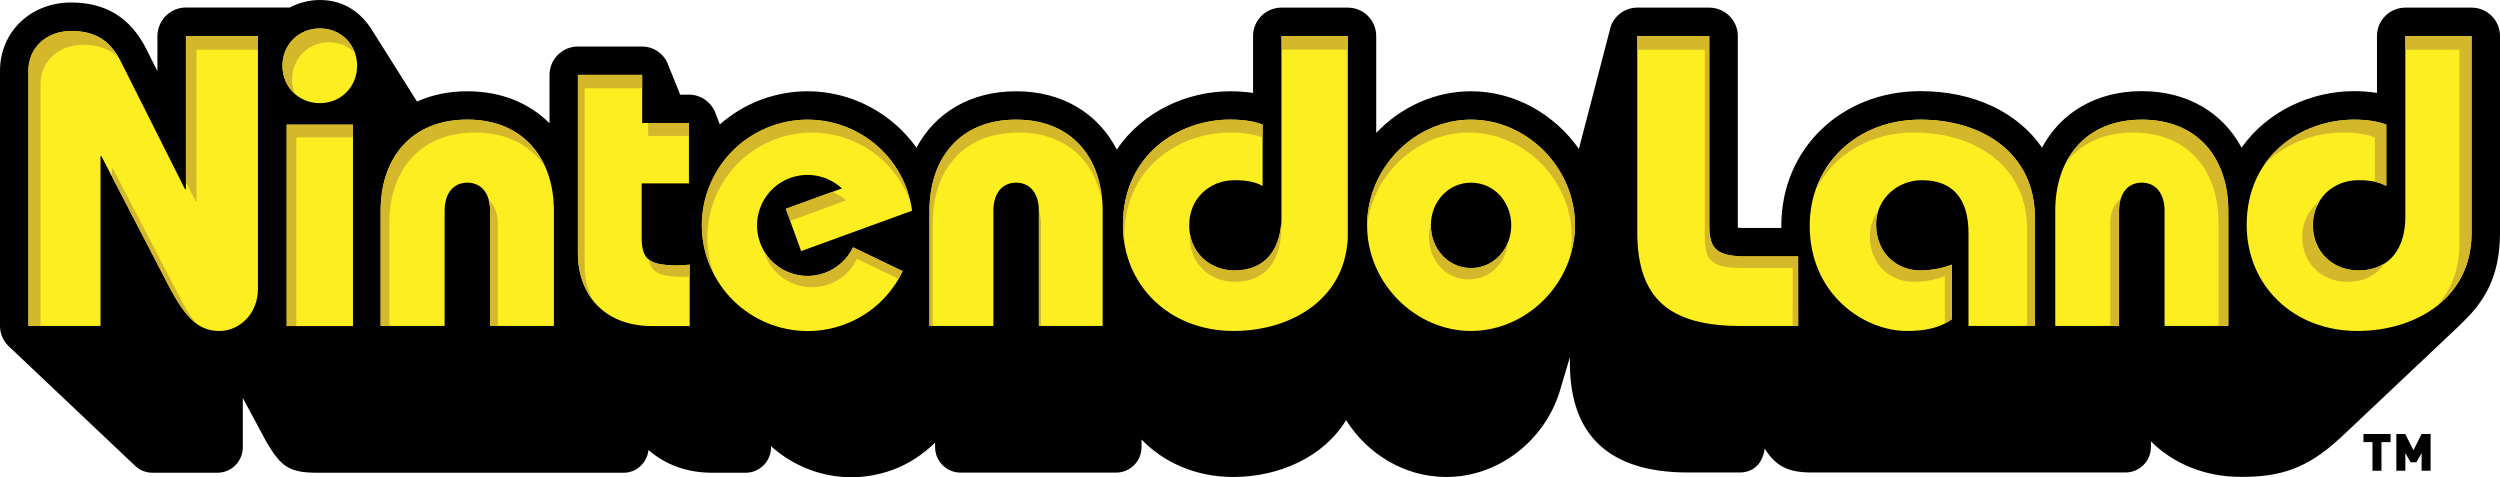
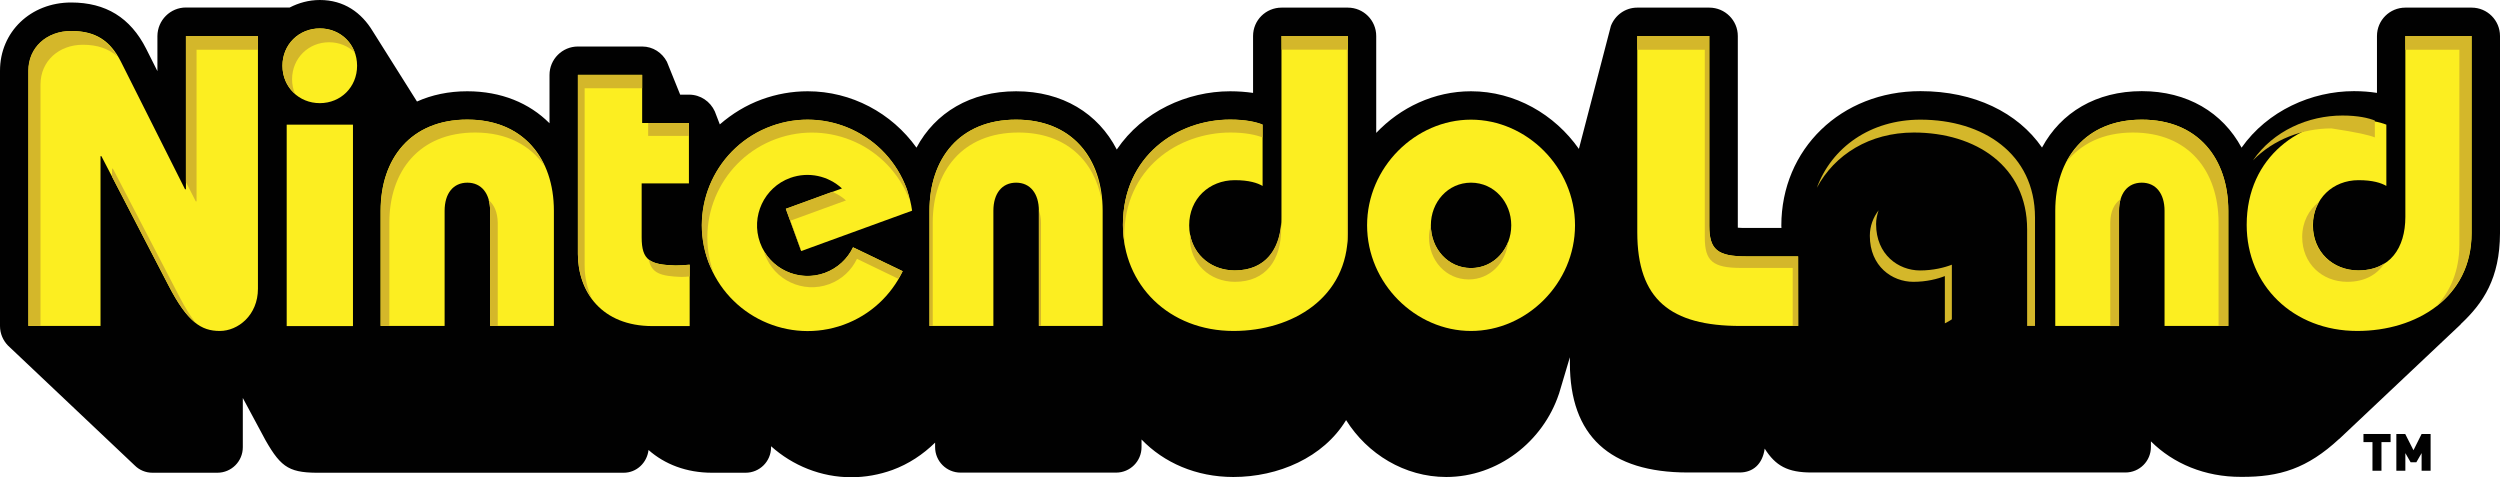
<svg xmlns="http://www.w3.org/2000/svg" version="1.1" id="Nintendo Land" x="0px" y="0px" viewBox="0 0 1999.5 381.5" style="enable-background:new 0 0 1999.5 381.5;" xml:space="preserve">
  <style type="text/css">
	.A{fill:#010101;}
	.B{fill:#FCEE21;}
	.C{fill:#D4B72A;}
</style>
  <g>
    <polygon class="A" points="1904.7,353.6 1904.7,376.5 1897.5,376.5 1897.5,353.6 1890.3,353.6 1890.3,347.1 1912,347.1    1912,353.6  " />
    <polygon class="A" points="1936.8,376.5 1936.8,362.4 1932.6,369.7 1928,369.7 1923.8,362.4 1923.8,376.5 1916.6,376.5    1916.6,347.1 1923.7,347.1 1930.3,360.1 1936.8,347.1 1944,347.1 1944,376.5  " />
    <path class="A" d="M1720.3,353v4.5c0,11.3-9.1,20.4-20.4,20.4h-251.1c-19,0-28.7-5.3-37.4-19.1c-1.7,12.4-9.3,19.1-20.1,19.1   H1350c-62.6,0-94.4-29.4-94.4-87.5v-4.7l-7.9,26.5c-0.2,0.7-0.4,1.3-0.6,2l-0.3,1l0-0.1c-12.7,38.1-48.8,66.4-90.1,66.4   c-33.3,0-63.1-18.4-80.1-45.5c-18.2,30-54.3,45.5-90.2,45.5c-29.7,0-55.5-11.4-73.4-30v6.1c0,11.3-9.1,20.4-20.4,20.4H768.3   c-11.3,0-20.4-9.1-20.4-20.4v-3.6c-9.7,9.5-21.1,17.1-34.2,21.9c-10.6,3.8-21.6,5.8-32.9,5.8c-24.1,0-46.8-9.3-64.1-24.8v0.8   c0,11.3-9.1,20.4-20.4,20.4h-26.8c-20.5,0-37.9-6.8-50.8-18.2c-1.2,10.2-9.5,18.2-19.9,18.2H257.7c-25.6,0.3-32.4-3.2-45.4-26.1   l-18.1-33.7v39.4c0,11.3-9.1,20.4-20.4,20.4H122c-5.6,0-10.6-2.2-14.2-5.8L6.3,276.3c-3.9-4.1-6.3-9.5-6.3-15.6V56.6   C0,25.5,24.5,2,56.9,2c27.7,0,47.4,12.1,60,37l9,17.9V28.8C126,16.2,136.2,6,148.7,6h83c7.2-3.7,15.3-6,24.1-6   c19.3,0,33.3,10,42.4,25.1l35.3,56.1c11.8-5.3,25.3-8.2,40.2-8.2c27.1,0,49.7,9.4,65.8,25.6V59.9c0-12.5,10.2-22.7,22.7-22.7h51.4   c8.7,0,16,5,19.8,12.2L544,75.7h7.1c9.2,0,17,5.5,20.6,13.4l4,10.4c9.8-8.5,21-15.4,33.6-20c11.8-4.3,24.2-6.5,36.7-6.5   c35,0,67.2,17.4,87,45.1C748,90.1,776.2,73,812.7,73c37.1,0,65.6,17.7,80.5,46.6C913.8,89.1,949.5,73,983.9,73   c6.6,0,12.7,0.5,18.3,1.3V28.8c0-12.6,10.2-22.7,22.8-22.7h53c12.6,0,22.7,10.2,22.7,22.7v77.5c19.4-20.4,46.4-33.3,75.8-33.3   c35.2,0,66.9,18.5,86.3,46.1l25.6-98.4c3.3-8.5,11.4-14.6,21.1-14.6h57.6c12.6,0,22.8,10.2,22.8,22.7c0,0,0,152.8,0,153.3   c1.6,0.2,3.8,0.2,6.7,0.2h28.2c0-0.6-0.1-1.2-0.1-1.8c0-61.3,47.8-107.6,111.3-107.6c43.1,0,77.8,17.1,97.2,45.1   c15.1-28,43.3-45.1,79.8-45.1c36.4,0,64.7,17.1,79.8,45.2c20.8-29.5,56-45.2,89.9-45.2c6.6,0,12.7,0.5,18.4,1.4V28.8   c0-12.6,10.2-22.7,22.7-22.7h53c12.6,0,22.7,10.2,22.7,22.7v157.7c-0.1,36.1-13.4,55.9-31.5,72.8l0.2,0l-97.3,91.8l0-0.1   c-25.6,23.7-47.5,30.6-78.5,30.4C1763.5,381.5,1738.2,370.8,1720.3,353" />
    <path class="B" d="M22.8,260.7V56.6c0-18.6,14.6-31.8,34.2-31.8c19.5,0,31.1,7.6,39.7,24.5L148,151.4h0.7V28.8h57.6v202.1   c0,21.2-15.9,33.8-30.5,33.8c-14.9,0-25.8-7-41.1-36.5L81.1,124.9h-0.7v135.8L22.8,260.7L22.8,260.7z" />
    <path class="B" d="M255.8,22.7c16.8,0,29.8,12.8,29.8,29.9c0,17.1-13.1,29.9-29.8,29.9c-16.7,0-29.9-12.8-29.9-29.9   C225.9,35.5,239.1,22.7,255.8,22.7" />
    <rect x="229.3" y="99.7" class="B" width="53" height="161.1" />
    <path class="B" d="M304.4,260.7v-92.1c0-41.8,24.2-72.9,69.3-72.9c45.1,0,69.3,31.1,69.3,72.9v92.1h-51v-92.1   c0-13.9-7-22.5-18.2-22.5c-11.3,0-18.2,8.6-18.2,22.5v92.1H304.4z" />
    <path class="B" d="M551,98.4v48.3h-37.8v43.1c0,18.5,6.6,21.9,27.1,22.5c3.7,0,7.6-0.3,11.3-0.6v49.1h-29.8   c-40.4,0-59.6-27.2-59.6-57.6V59.9h51.4v38.5L551,98.4L551,98.4z" />
    <path class="B" d="M1078,28.8v157.7c0,51.7-44.4,78.2-91.4,78.2c-51.4,0-88.5-36.5-88.5-84.8c0-55.3,43.7-84.2,85.8-84.2   c12.6,0,20.9,2,25.9,4v49c-4-2.3-10.6-4.6-22.2-4.6c-20.5,0-36.5,14.9-36.5,36.1c0,21.2,15.9,36.1,36.5,36.1   c25.2,0,37.4-17.9,37.4-42.8V28.8H1078z" />
    <path class="B" d="M1176.5,214.4c18.6,0,32.2-15.6,32.2-34.2c0-18.5-13.6-34.1-32.2-34.1c-18.5,0-32.1,15.6-32.1,34.1   C1144.4,198.7,1158,214.4,1176.5,214.4 M1176.5,95.7c44.4,0,83.2,38.1,83.2,84.5c0,46.4-38.7,84.5-83.2,84.5   c-44.4,0-83.1-38.1-83.1-84.5C1093.4,133.8,1132.1,95.7,1176.5,95.7" />
    <path class="B" d="M1438.2,260.7H1392c-56,0-82.5-21.2-82.5-74.9V28.8h57.6v151.8c0,18.9,6.3,24.5,29.5,24.5h41.5L1438.2,260.7   L1438.2,260.7z" />
-     <path class="B" d="M1574.4,260.7v-74.2c0-28.5-13.3-42.4-37.4-42.4c-19.2,0-36.5,14.9-36.5,35.1c0,24.6,17.9,37.1,35.1,37.1   c10.6,0,19.5-2.3,25.5-4.7v43.8c-9.9,6.9-21.2,9.3-36.1,9.3c-33.8,0-77.6-28.9-77.6-84.2c0-48.4,37.1-84.8,88.5-84.8   c50,0,91.5,27.2,91.5,78.2v86.8L1574.4,260.7L1574.4,260.7z" />
    <path class="B" d="M1643.8,260.7v-92.1c0-41.8,24.2-72.9,69.2-72.9c45,0,69.2,31.1,69.2,72.9v92.1h-51v-92.1   c0-13.9-7-22.5-18.2-22.5c-11.3,0-18.2,8.6-18.2,22.5v92.1H1643.8z" />
    <path class="B" d="M1976.8,28.8v157.7c0,51.7-44.4,78.2-91.4,78.2c-51.4,0-88.5-36.5-88.5-84.8c0-55.3,43.8-84.2,85.8-84.2   c12.6,0,20.9,2,25.9,4v49c-4-2.3-10.6-4.6-22.2-4.6c-20.6,0-36.5,14.9-36.5,36.1c0,21.2,15.9,36.1,36.5,36.1   c25.1,0,37.4-17.9,37.4-42.8V28.8H1976.8z" />
    <path class="B" d="M743.4,260.7v-92.1c0-41.8,24.1-72.9,69.3-72.9c45.1,0,69.2,31.1,69.2,72.9v92.1h-51v-92.1   c0-13.9-7-22.5-18.2-22.5c-11.3,0-18.2,8.6-18.2,22.5v92.1H743.4z" />
    <path class="B" d="M640.8,200.8l88.7-32.3c-0.8-5.7-2.2-11.4-4.2-17.1c-16-43.9-64.5-66.5-108.3-50.5   c-43.9,16-66.5,64.4-50.5,108.3c16,43.8,64.5,66.4,108.3,50.5c21.5-7.8,37.9-23.5,47.2-42.8l-39.7-19.1   c-4.4,9.2-12.3,16.7-22.6,20.5c-21,7.6-44.2-3.2-51.8-24.2c-7.6-21,3.2-44.2,24.1-51.8c14.8-5.3,30.5-1.6,41.4,8.4L628.5,167   L640.8,200.8z" />
    <path class="C" d="M66.3,35.8c11.8,0,20.5,3.2,27.5,9.2c-8.3-13.6-19.3-20.2-37-20.2c-19.6,0-34.2,13.2-34.2,31.8v204.1h9.8V67.3   C32.5,48.9,47,35.8,66.3,35.8" />
    <polygon class="C" points="157.2,161.1 157.2,39.8 206.3,39.8 206.3,28.8 148.7,28.8 148.7,145.6 156.6,161.1  " />
    <path class="C" d="M90.3,134.9h-0.7v6.4l45.2,87c8,15.6,14.9,24.7,21.8,30c-4.2-5.2-8.4-11.9-13.1-21L90.3,134.9z" />
    <path class="C" d="M263.2,33.8c8,0,15.1,3,20.4,8c-4.2-11.3-14.9-19-27.8-19c-16.7,0-29.9,12.8-29.9,29.8c0,9.2,3.9,17,10,22.4   c-1.5-3.5-2.3-7.5-2.3-11.7C233.7,46.5,246.7,33.8,263.2,33.8" />
-     <polygon class="C" points="282.3,109.9 282.3,99.7 229.3,99.7 229.3,260.7 237,260.7 237,109.9  " />
    <path class="C" d="M390.8,160c0.7,2.6,1.2,5.4,1.2,8.6v92.1h6.1v-82.5C398,169.8,395.2,163.7,390.8,160" />
    <path class="C" d="M380,106c25.6,0,44.1,10.3,55.5,26.7c-10.3-22.4-31-37.1-61.7-37.1c-45.1,0-69.3,31.2-69.3,72.9v92.1h6.9   v-82.5C311.4,136.8,335.4,106,380,106" />
    <path class="C" d="M545,221.5c2.2,0,4.4-0.2,6.6-0.4v-9.4c-3.6,0.3-7.6,0.7-11.2,0.7c-10.5-0.3-17.3-1.4-21.5-4.8   C521,218.5,528.3,220.9,545,221.5" />
    <path class="C" d="M467.6,70.6h46V59.9h-51.4v143.2c0,13.2,3.8,25.6,11.2,35.7c-3.8-8.1-5.8-17-5.8-26.5L467.6,70.6L467.6,70.6z" />
    <rect x="518.4" y="98.4" class="C" width="32.6" height="10.3" />
    <path class="C" d="M984.1,106c12.4,0,20.7,2,25.6,3.9v38.7c0,0,0.1,0,0.1,0v-49c-5-2-13.3-4-25.9-4c-42.1,0-85.8,28.8-85.8,84.2   c0,6.2,0.7,12.3,1.9,18.1c-0.3-2.8-0.8-5.6-0.8-8.6C899.1,134.6,942.4,106,984.1,106" />
    <path class="C" d="M1025,39.7h52.2v156.2c0,0.8-0.1,1.6-0.2,2.4c0.6-3.8,0.9-7.7,0.9-11.8V28.8h-53L1025,39.7L1025,39.7z" />
    <path class="C" d="M987.7,225.4c24.9,0,37-17.7,37-42.3v-5.6c-1.3,22.7-13.4,38.8-37.1,38.8c-18.1,0-32.6-11.6-35.8-28.8   c0,0.7-0.2,1.4-0.2,2.2C951.6,210.7,967.4,225.4,987.7,225.4" />
-     <path class="C" d="M1176.5,95.7c-44.4,0-83.1,38.1-83.1,84.5c0,0.1,0,0.2,0,0.2c4.8-41.6,40.5-74.4,81.4-74.4   c44,0,82.3,37.7,82.3,83.6c0,5.2-0.6,10.2-1.6,15.1c2.4-7.8,4.2-16,4.2-24.6C1259.6,133.8,1220.9,95.7,1176.5,95.7" />
    <path class="C" d="M1176.5,214.4c-18.5,0-32.1-15.6-32.1-34.2c0-0.1,0-0.2,0-0.3c-0.9,3.1-1.5,6.4-1.5,9.8   c0,18.4,13.4,33.8,31.8,33.8c17.1,0,29.8-13.4,31.5-30.1C1201.5,205.6,1190.4,214.4,1176.5,214.4" />
    <path class="C" d="M1367.1,180.5V28.8h-57.6v11h54V190c0,18.7,6.2,24.3,29.2,24.3h41.1v46.4h4.4v-55.7h-41.5   C1373.4,205.1,1367.1,199.4,1367.1,180.5" />
    <path class="C" d="M1536,95.7c-39.9,0-70.9,22-82.9,54.5c14.2-26.6,42.3-44.2,77.6-44.2c49.5,0,90.6,26.9,90.6,77.4v77.3h6.3   v-86.8C1627.5,122.9,1586,95.7,1536,95.7" />
    <path class="C" d="M1530.3,225.4c10.5,0,19.4-2.3,25.2-4.6v37.8c1.9-1,3.8-1.9,5.6-3.2v-43.7c-5.9,2.3-14.9,4.6-25.5,4.6   c-17.2,0-35.1-12.6-35.1-37.1c0-3.9,0.8-7.5,2-11c-4.3,5.7-7,12.6-7,20.4C1495.5,213,1513.3,225.4,1530.3,225.4" />
    <path class="C" d="M1687.8,178.2v82.6h7v-92.1c0-3.5,0.4-6.6,1.2-9.4C1691,162.8,1687.8,169.2,1687.8,178.2" />
    <path class="C" d="M1713,95.7c-29.3,0-49.5,13.3-60.3,33.9c11.5-14.5,29.3-23.6,53.2-23.6c44.6,0,68.5,30.8,68.5,72.2v82.5h7.8   v-92.1C1782.2,126.9,1758.1,95.7,1713,95.7" />
-     <path class="C" d="M1899.4,109.9v35.5c4,0.9,6.9,2.1,9.1,3.3v-49c-5-2-13.3-4-25.9-4c-27.3,0-55.3,12.2-71.6,35.9   c16.4-16.9,39.9-25.6,62.8-25.6C1886.3,106,1894.5,108,1899.4,109.9" />
+     <path class="C" d="M1899.4,109.9v35.5v-49c-5-2-13.3-4-25.9-4c-27.3,0-55.3,12.2-71.6,35.9   c16.4-16.9,39.9-25.6,62.8-25.6C1886.3,106,1894.5,108,1899.4,109.9" />
    <path class="C" d="M1923.8,28.8v11h43.2v156.1c0,20.4-7,36.7-18.4,49.1c17-13.1,28.1-32.6,28.1-58.5V28.8H1923.8z" />
    <path class="C" d="M1841.3,189.6c0,21,15.7,35.8,36.1,35.8c13.9,0,23.8-5.7,29.8-14.9c-5.6,3.7-12.5,5.8-21,5.8   c-20.6,0-36.5-14.9-36.5-36.1c0-7.1,1.9-13.4,5.1-18.8C1846.6,167.7,1841.3,177.6,1841.3,189.6" />
    <path class="C" d="M814.5,106c37.9,0,60.7,22.3,66.7,54.4c-3-37.5-26.6-64.7-68.6-64.7c-45.1,0-69.2,31.2-69.2,72.9v92.1h2.6   v-82.5C746,136.8,769.9,106,814.5,106" />
    <path class="C" d="M830.8,167.8c0,0.3,0.1,0.5,0.1,0.8v92.1h1.7v-82.6C832.6,174.2,831.8,170.8,830.8,167.8" />
    <path class="C" d="M620.8,111.1c42.9-15.6,90.2,6.1,106.5,48.5c-0.7-2.8-1.1-5.6-2-8.3c-16-43.9-64.5-66.5-108.4-50.5   c-43.8,16-66.5,64.4-50.5,108.3c1.1,3.1,2.8,5.9,4.2,8.8C555.2,174.6,577.5,126.9,620.8,111.1" />
    <path class="C" d="M640.8,200.8l0.2-0.1l-8.8-24.2l44.4-16.2c-3.2-3-7-5.2-11-6.9L628.5,167L640.8,200.8z" />
    <path class="C" d="M663.1,227.3c10.2-3.7,18-11.2,22.3-20.3l32.9,15.9c1.2-2,2.6-3.9,3.6-6l-39.7-19.1   c-4.4,9.2-12.3,16.7-22.6,20.5c-18.5,6.7-38.8-1-48.5-17.3c0.3,0.8,0.3,1.6,0.6,2.4C619.3,224.1,642.3,234.9,663.1,227.3" />
    <path class="C" d="M1025,39.7h-0.2v137.8c0.1-1.3,0.2-2.6,0.2-3.9V39.7z" />
  </g>
</svg>